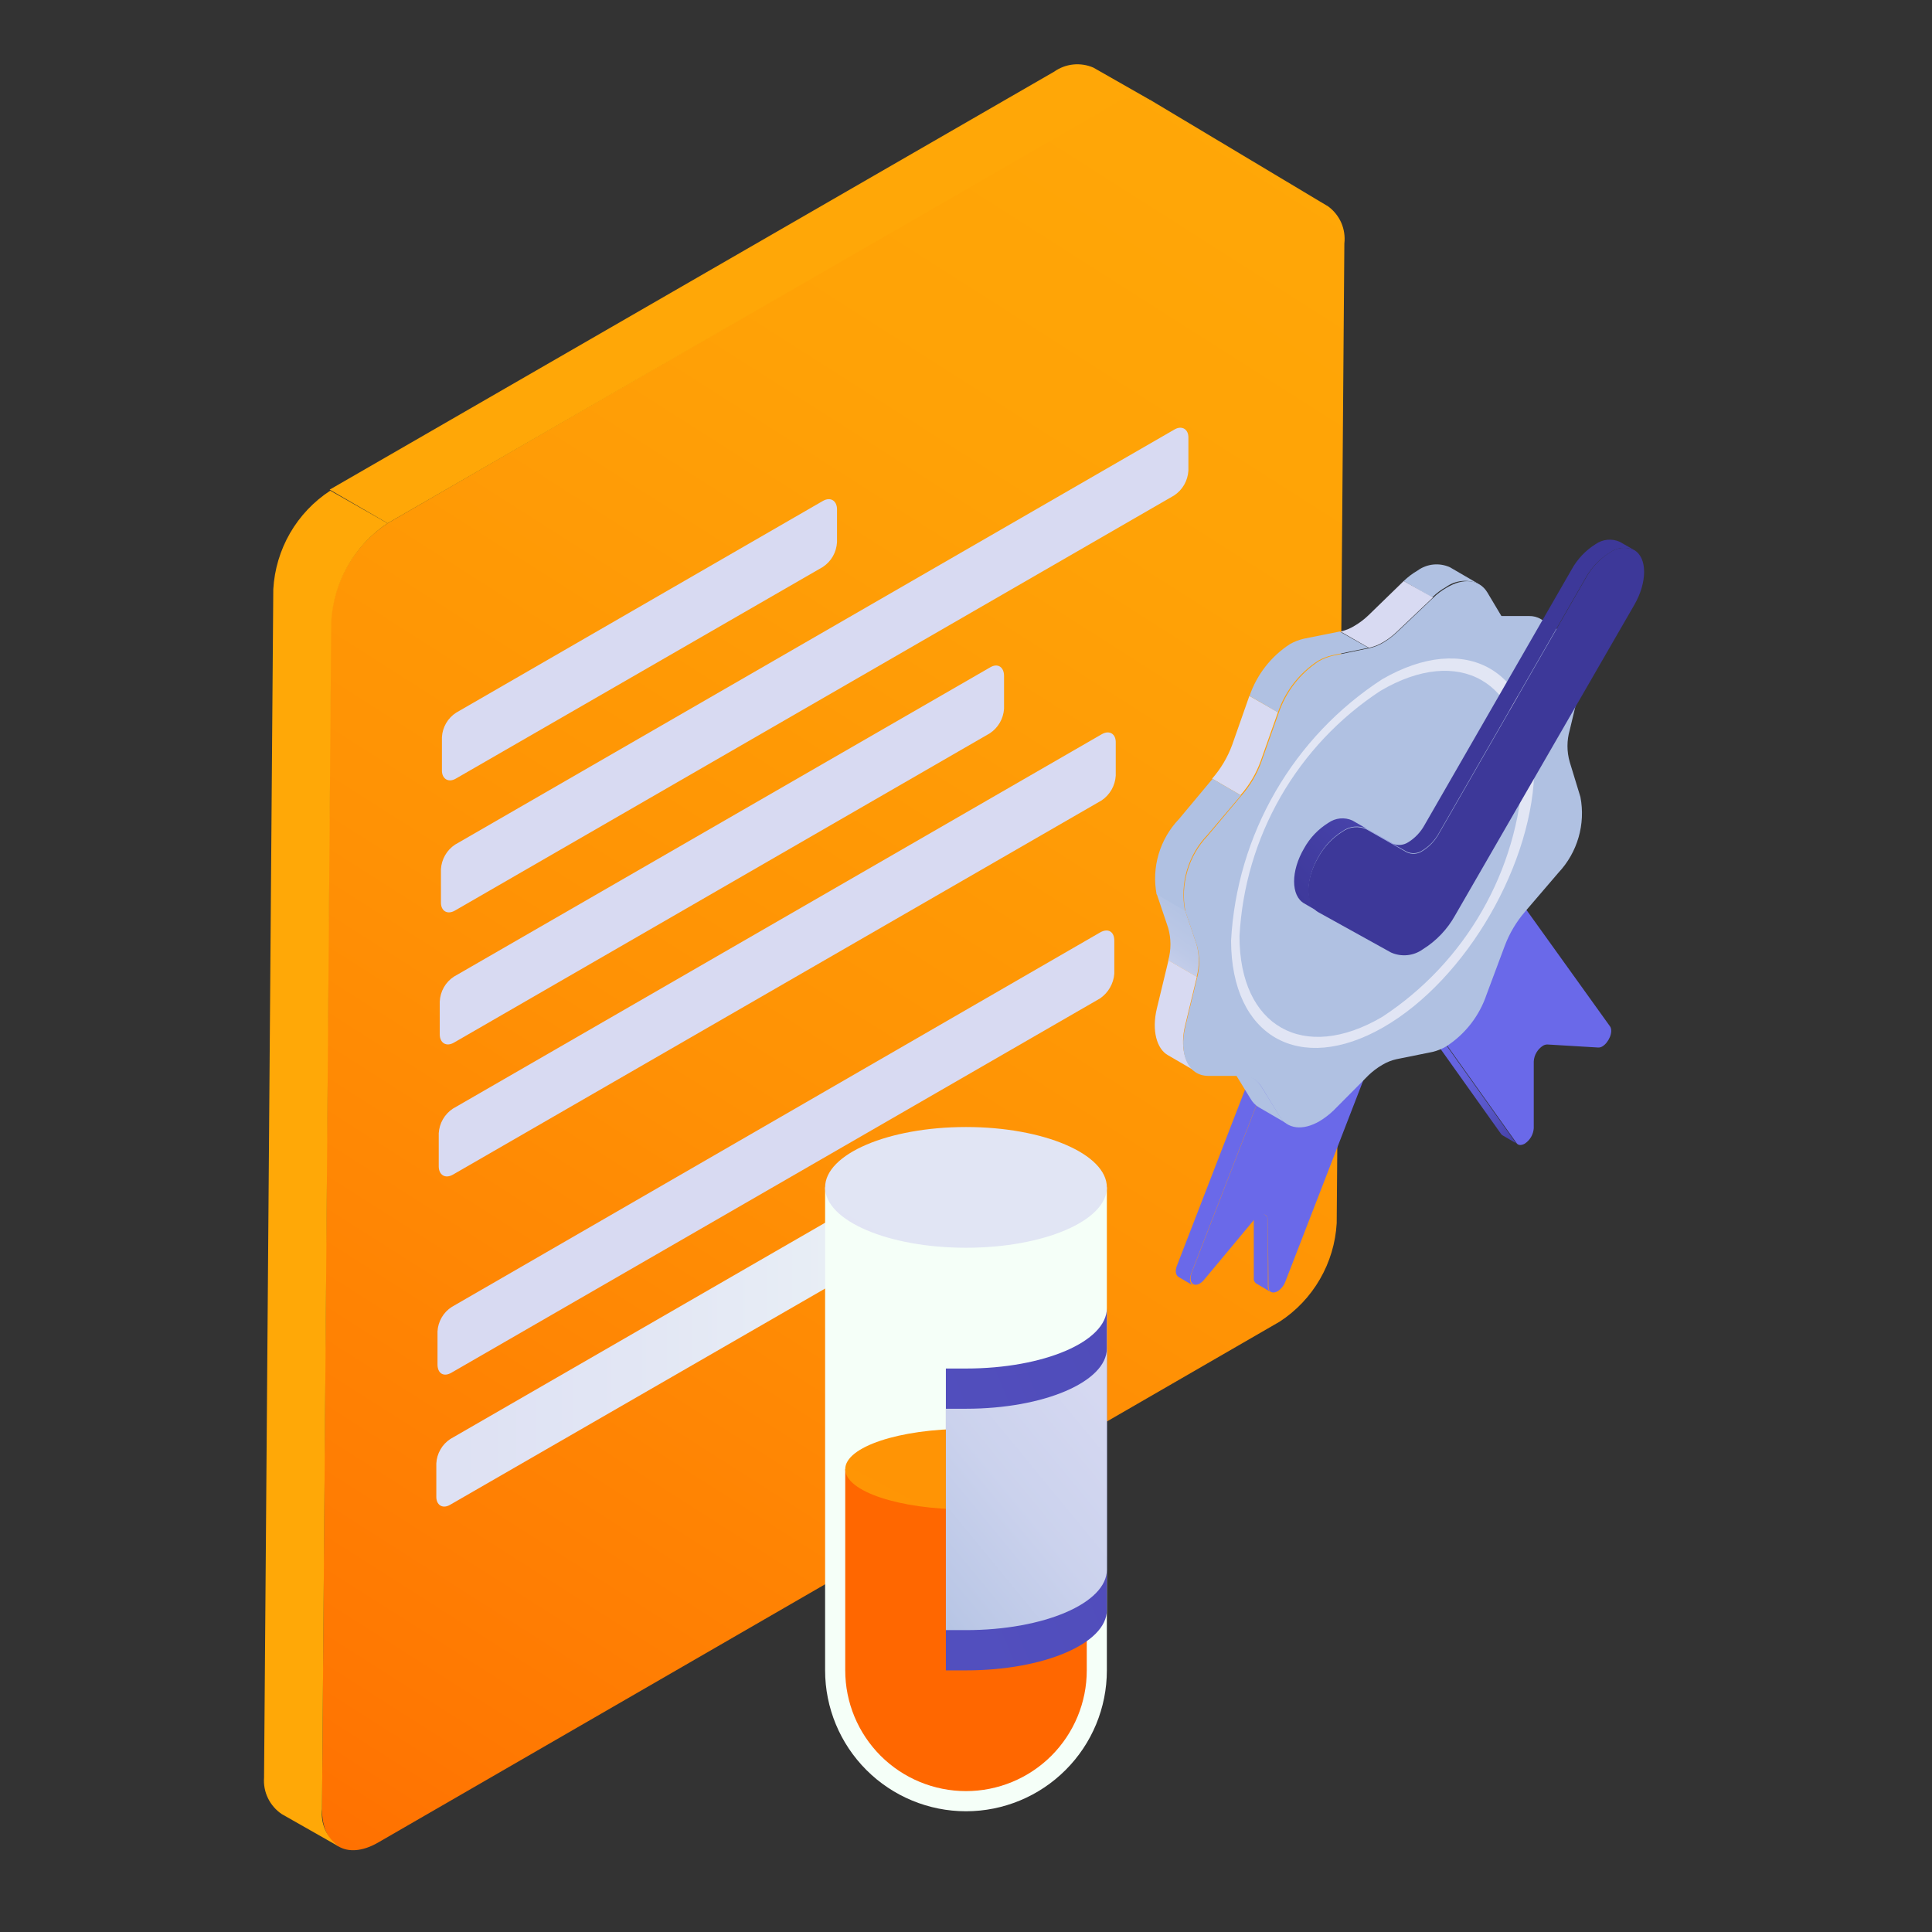
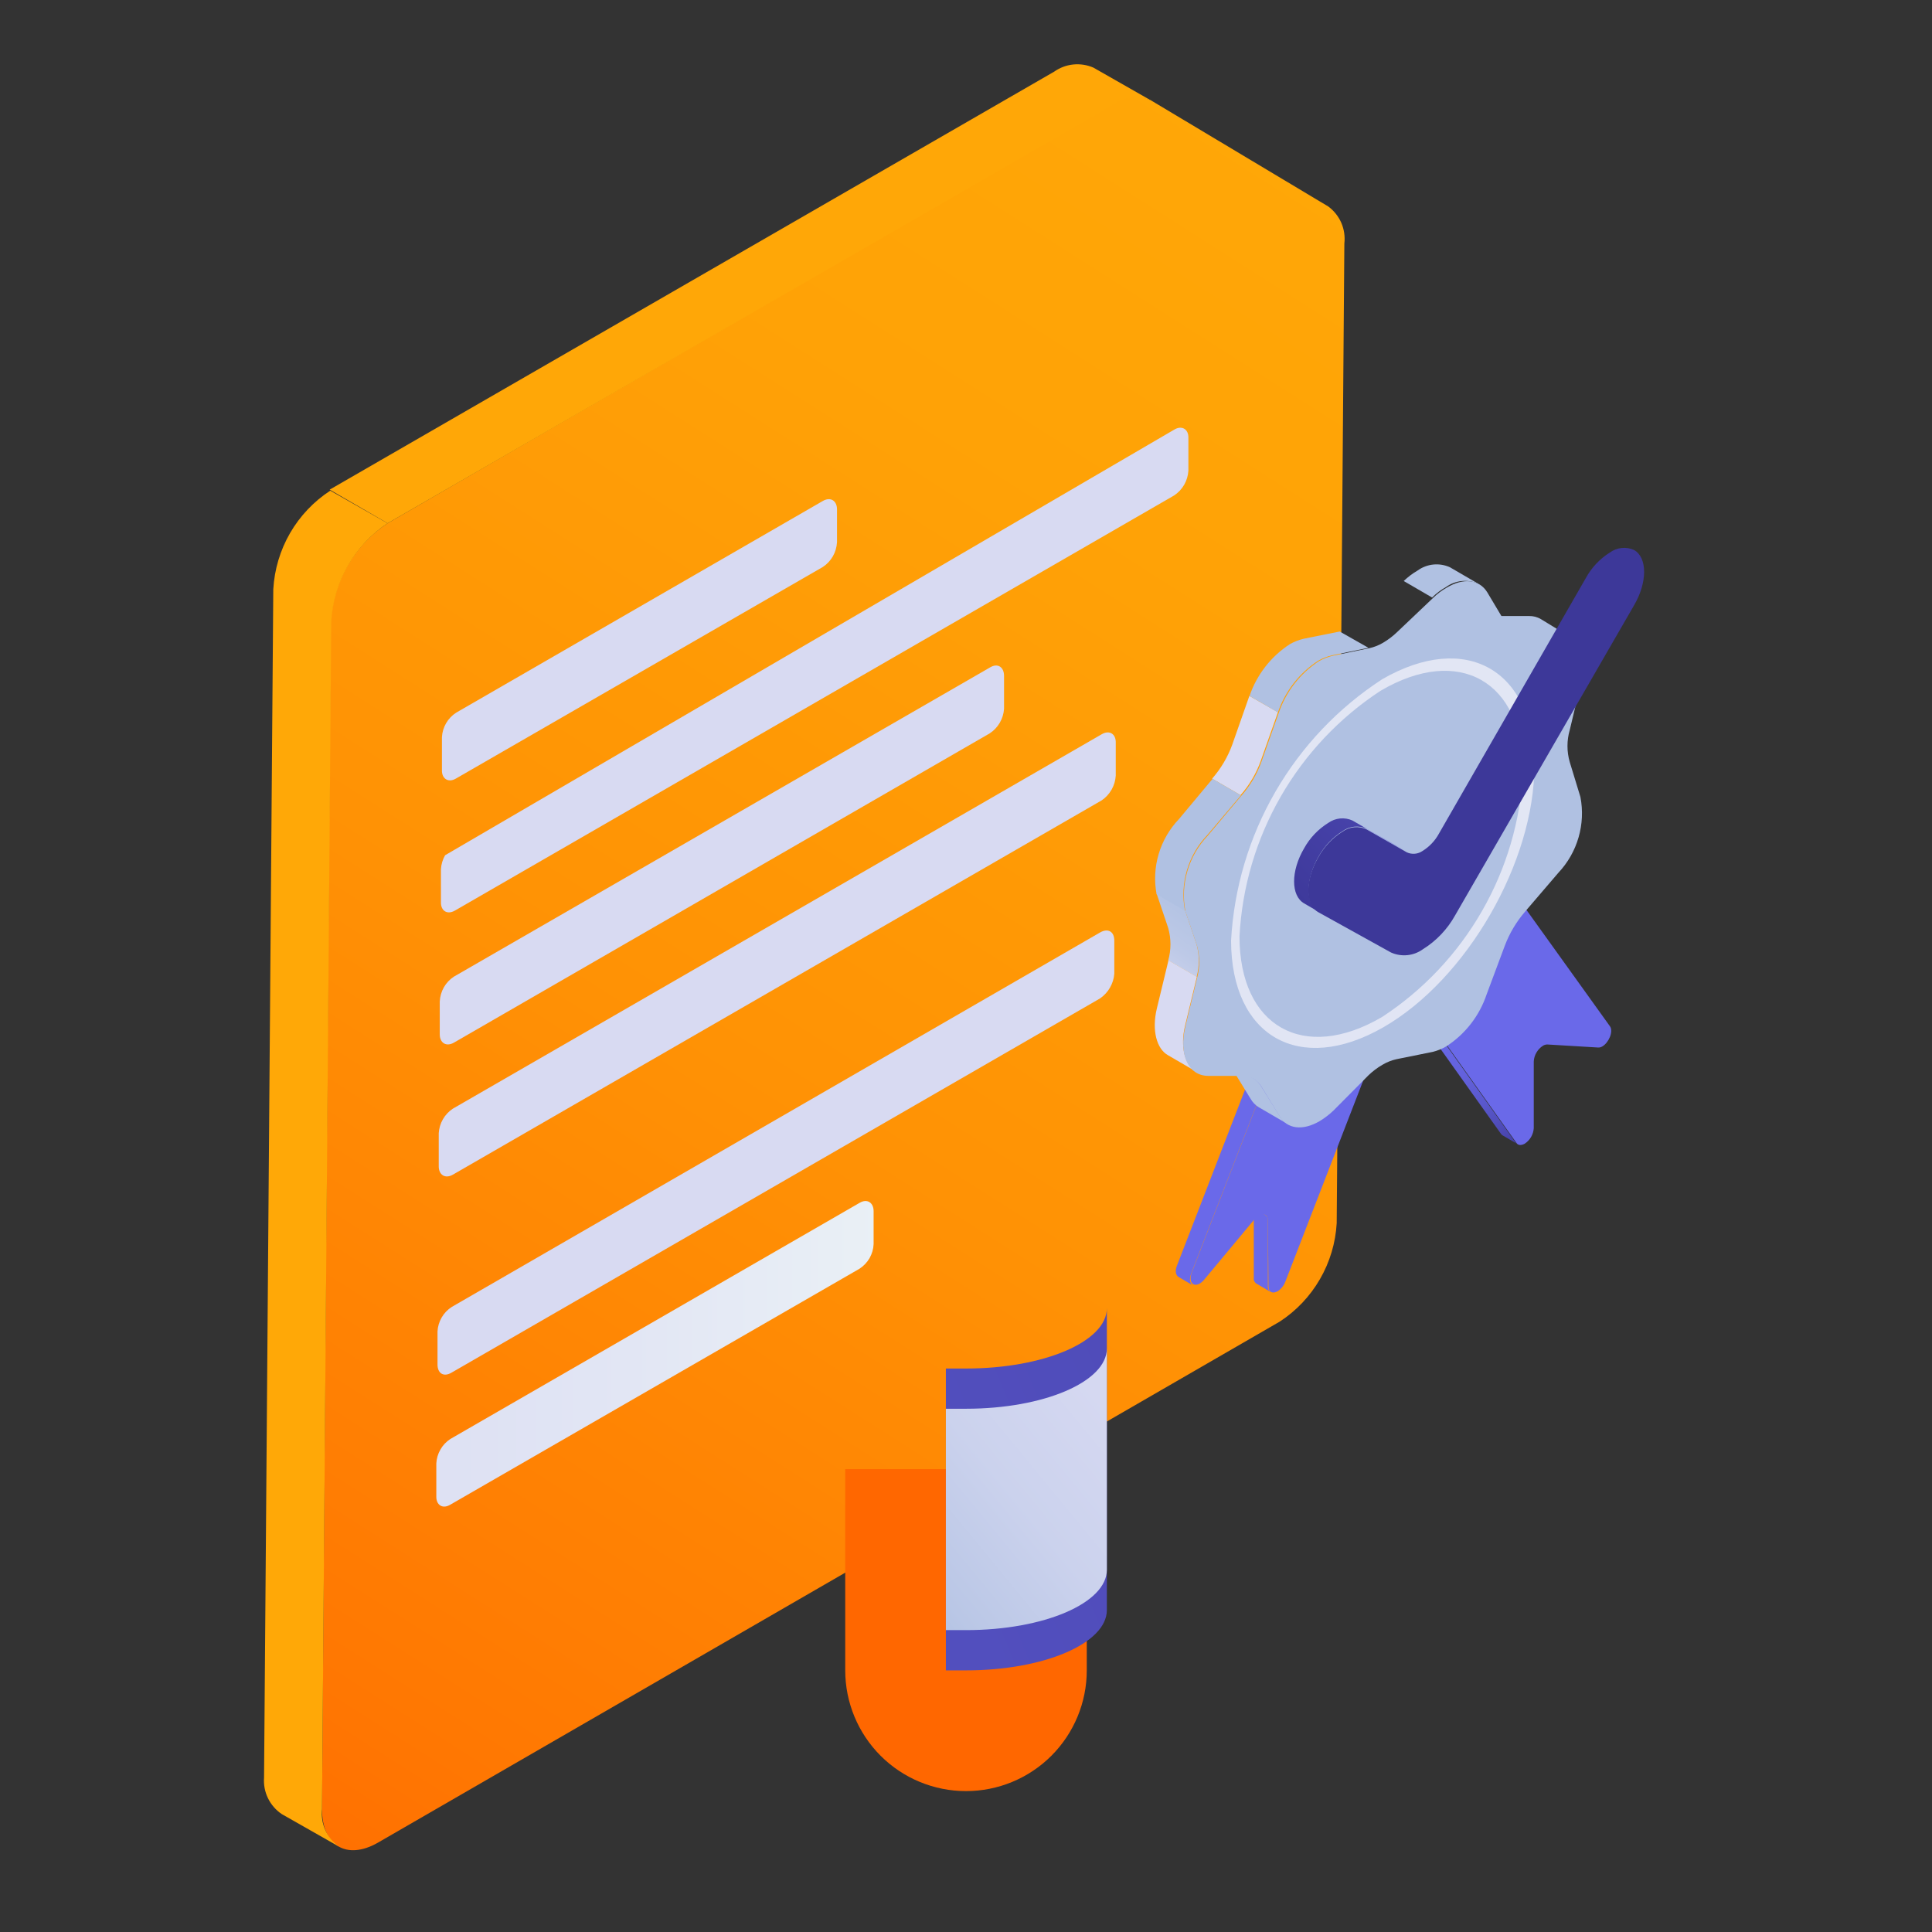
<svg xmlns="http://www.w3.org/2000/svg" width="55" height="55" viewBox="0 0 55 55" fill="none">
  <rect x="0" y="0" width="55" height="55" fill="#333333" stroke="none" />
  <path d="M37.813 5.878L32.777 2.864C32.593 2.78 32.391 2.745 32.189 2.764C31.988 2.784 31.796 2.856 31.631 2.973L11.035 14.896C10.564 15.205 10.173 15.62 9.891 16.107C9.61 16.594 9.446 17.141 9.413 17.703L9.167 51.505C9.167 52.542 9.872 52.966 10.76 52.456L36.432 37.623C36.903 37.316 37.295 36.902 37.576 36.415C37.858 35.929 38.021 35.383 38.053 34.822L38.271 6.932C38.294 6.731 38.264 6.528 38.184 6.343C38.103 6.158 37.975 5.998 37.813 5.878Z" fill="url(#paint0_linear)" />
  <path d="M24.47 34.243C24.693 34.111 24.87 34.243 24.87 34.478V35.418C24.864 35.558 24.824 35.694 24.755 35.816C24.685 35.937 24.587 36.04 24.47 36.117L12.816 42.837C12.593 42.969 12.415 42.837 12.421 42.602V41.662C12.428 41.523 12.468 41.386 12.538 41.265C12.607 41.143 12.705 41.04 12.822 40.964L24.47 34.243Z" fill="url(#paint1_linear)" />
  <path d="M31.368 20.9C31.591 20.774 31.769 20.9 31.763 21.14V22.08C31.755 22.22 31.714 22.357 31.645 22.479C31.575 22.601 31.479 22.706 31.362 22.785L12.891 33.441C12.668 33.567 12.49 33.441 12.49 33.206V32.261C12.498 32.121 12.539 31.985 12.608 31.864C12.678 31.742 12.775 31.639 12.891 31.562L31.368 20.9Z" fill="url(#paint2_linear)" />
  <path d="M28.188 18.998C28.411 18.866 28.583 18.998 28.583 19.239V20.178C28.574 20.318 28.532 20.454 28.462 20.575C28.391 20.697 28.293 20.8 28.176 20.877L12.92 29.683C12.696 29.809 12.519 29.683 12.519 29.448V28.508C12.526 28.368 12.566 28.231 12.635 28.108C12.705 27.986 12.802 27.881 12.92 27.804L28.188 18.998Z" fill="url(#paint3_linear)" />
-   <path d="M33.436 12.226C33.653 12.1 33.837 12.226 33.831 12.461V13.4C33.822 13.541 33.781 13.678 33.711 13.801C33.64 13.923 33.542 14.027 33.424 14.105L12.948 25.924C12.725 26.05 12.547 25.924 12.553 25.684V24.744C12.561 24.605 12.601 24.469 12.671 24.347C12.74 24.226 12.837 24.123 12.954 24.045L33.436 12.226Z" fill="url(#paint4_linear)" />
+   <path d="M33.436 12.226C33.653 12.1 33.837 12.226 33.831 12.461V13.4C33.822 13.541 33.781 13.678 33.711 13.801C33.64 13.923 33.542 14.027 33.424 14.105L12.948 25.924C12.725 26.05 12.547 25.924 12.553 25.684V24.744C12.561 24.605 12.601 24.469 12.671 24.347L33.436 12.226Z" fill="url(#paint4_linear)" />
  <path d="M31.321 26.543L12.862 37.205C12.743 37.281 12.644 37.384 12.574 37.505C12.503 37.627 12.462 37.764 12.455 37.904V38.844C12.455 39.102 12.633 39.205 12.85 39.079L31.316 28.423C31.432 28.343 31.529 28.238 31.599 28.116C31.669 27.995 31.712 27.858 31.722 27.718V26.778C31.722 26.52 31.545 26.417 31.321 26.543Z" fill="url(#paint5_linear)" />
  <path d="M23.427 14.26C23.65 14.134 23.828 14.26 23.828 14.501V15.435C23.82 15.575 23.781 15.712 23.711 15.835C23.641 15.957 23.544 16.061 23.427 16.139L12.976 22.166C12.759 22.292 12.575 22.166 12.581 21.926V20.986C12.588 20.846 12.629 20.709 12.7 20.587C12.771 20.466 12.869 20.363 12.988 20.287L23.427 14.26Z" fill="url(#paint6_linear)" />
  <path d="M31.127 1.925C30.947 1.847 30.749 1.816 30.553 1.836C30.358 1.856 30.171 1.926 30.01 2.04L9.385 13.939L11.035 14.896L31.66 2.996C31.824 2.878 32.016 2.805 32.217 2.785C32.419 2.765 32.621 2.798 32.806 2.882L31.127 1.925Z" fill="url(#paint7_linear)" />
  <path d="M11.035 14.896L9.402 13.968C8.93 14.276 8.538 14.691 8.256 15.178C7.975 15.666 7.812 16.213 7.78 16.775L7.517 50.606C7.502 50.808 7.54 51.01 7.629 51.192C7.718 51.374 7.853 51.53 8.021 51.643L9.654 52.571C9.484 52.453 9.35 52.293 9.264 52.105C9.178 51.917 9.145 51.71 9.167 51.505L9.43 17.703C9.461 17.143 9.622 16.597 9.901 16.11C10.179 15.623 10.567 15.207 11.035 14.896Z" fill="url(#paint8_linear)" />
  <path d="M43.141 32.519L39.468 27.362L39.062 27.127L42.734 32.284C42.746 32.3 42.762 32.314 42.78 32.324L43.181 32.559C43.165 32.548 43.151 32.535 43.141 32.519Z" fill="url(#paint9_linear)" />
  <path d="M39.468 27.363L39.067 27.128L41.731 23.811L42.133 24.045L39.468 27.363Z" fill="url(#paint10_linear)" />
  <path d="M42.133 24.062L45.834 29.219C45.937 29.368 45.794 29.689 45.611 29.792C45.573 29.814 45.528 29.825 45.484 29.82L44.046 29.734C44.004 29.735 43.962 29.747 43.926 29.769C43.85 29.817 43.787 29.883 43.741 29.961C43.695 30.038 43.668 30.126 43.663 30.216V32.118C43.657 32.206 43.63 32.292 43.586 32.369C43.541 32.445 43.479 32.51 43.405 32.559C43.319 32.605 43.239 32.61 43.187 32.559L39.515 27.403L42.133 24.062Z" fill="url(#paint11_linear)" />
  <path d="M36.094 36.615V34.747C36.098 34.716 36.093 34.685 36.08 34.656C36.066 34.628 36.045 34.604 36.019 34.587L35.618 34.352C35.642 34.371 35.662 34.395 35.675 34.423C35.688 34.451 35.694 34.482 35.693 34.513V36.386C35.689 36.416 35.694 36.447 35.707 36.474C35.721 36.501 35.741 36.525 35.767 36.541L36.168 36.776C36.142 36.758 36.122 36.734 36.109 36.706C36.096 36.677 36.09 36.646 36.094 36.615Z" fill="url(#paint12_linear)" />
  <path d="M37.544 26.875L37.137 26.641L39.818 26.875L40.219 27.105L37.544 26.875Z" fill="url(#paint13_linear)" />
  <path d="M33.911 36.254L37.543 26.875L37.136 26.641L33.51 36.019C33.441 36.185 33.475 36.306 33.55 36.352L33.951 36.587C33.877 36.541 33.848 36.42 33.911 36.254Z" fill="url(#paint14_linear)" />
  <path d="M37.543 26.875L40.224 27.105L36.592 36.483C36.55 36.596 36.474 36.692 36.374 36.758C36.243 36.833 36.111 36.798 36.111 36.621L36.094 34.747C36.094 34.575 35.968 34.53 35.836 34.604C35.788 34.634 35.746 34.67 35.71 34.713L34.278 36.432C34.243 36.476 34.2 36.513 34.152 36.541C33.968 36.644 33.825 36.501 33.928 36.225L37.543 26.875Z" fill="url(#paint15_linear)" />
  <path d="M34.066 26.893L33.734 25.907L32.926 25.438L33.258 26.423C33.341 26.723 33.341 27.04 33.258 27.34L34.066 27.809C34.147 27.509 34.147 27.193 34.066 26.893Z" fill="url(#paint16_linear)" />
  <path d="M36.409 31.74L35.911 30.938C35.883 30.887 35.848 30.841 35.808 30.8C35.769 30.759 35.725 30.725 35.676 30.697L34.868 30.227C34.967 30.285 35.048 30.368 35.103 30.468L35.602 31.281C35.658 31.38 35.739 31.463 35.836 31.522L36.644 31.992C36.547 31.928 36.466 31.841 36.409 31.74Z" fill="url(#paint17_linear)" />
  <path d="M43.863 17.623C43.762 17.564 43.647 17.535 43.53 17.537H42.568C42.511 17.546 42.453 17.546 42.396 17.537C42.341 17.526 42.288 17.504 42.241 17.474L43.049 17.944C43.148 18.002 43.261 18.032 43.376 18.03H44.338C44.455 18.027 44.57 18.057 44.67 18.116L43.863 17.623Z" fill="url(#paint18_linear)" />
  <path d="M40.769 17.01L39.961 16.54C40.08 16.425 40.213 16.325 40.356 16.242C40.488 16.146 40.643 16.087 40.805 16.071C40.967 16.055 41.131 16.082 41.279 16.15L42.087 16.62C41.938 16.552 41.775 16.525 41.613 16.541C41.451 16.557 41.296 16.616 41.164 16.712C41.019 16.793 40.886 16.893 40.769 17.01Z" fill="url(#paint19_linear)" />
  <path d="M33.74 29.184L34.072 27.809L33.264 27.339L32.932 28.714C32.783 29.339 32.932 29.86 33.247 30.038L34.055 30.508C33.723 30.313 33.591 29.791 33.74 29.184Z" fill="url(#paint20_linear)" />
-   <path d="M39.961 16.54L38.959 17.514C38.837 17.631 38.703 17.733 38.557 17.818C38.436 17.893 38.302 17.947 38.162 17.978L38.97 18.442C39.109 18.412 39.243 18.36 39.365 18.287C39.511 18.203 39.645 18.101 39.766 17.984L40.792 17.01L39.961 16.54Z" fill="url(#paint21_linear)" />
  <path d="M44.991 22.688L44.688 21.696C44.601 21.397 44.601 21.079 44.688 20.78L45.014 19.416C45.209 18.608 44.934 18.013 44.367 18.007H43.404C43.289 18.011 43.174 17.983 43.073 17.926C42.972 17.87 42.889 17.787 42.831 17.686L42.339 16.861C42.109 16.489 41.657 16.448 41.193 16.724C41.048 16.805 40.915 16.905 40.797 17.021L39.772 17.995C39.651 18.112 39.516 18.214 39.371 18.299C39.248 18.372 39.115 18.424 38.976 18.454L37.95 18.666C37.81 18.698 37.675 18.75 37.549 18.82C37.014 19.17 36.61 19.688 36.403 20.293L35.91 21.685C35.783 22.041 35.588 22.37 35.338 22.653L34.375 23.799C34.108 24.081 33.912 24.422 33.803 24.795C33.693 25.167 33.673 25.56 33.745 25.942L34.077 26.927C34.158 27.227 34.158 27.544 34.077 27.844L33.745 29.219C33.55 30.021 33.825 30.622 34.392 30.628H35.349C35.465 30.625 35.58 30.654 35.681 30.711C35.782 30.769 35.865 30.853 35.922 30.955L36.42 31.768C36.644 32.152 37.096 32.192 37.566 31.917C37.709 31.831 37.841 31.729 37.962 31.614L38.958 30.611C39.078 30.496 39.21 30.396 39.354 30.313C39.478 30.239 39.613 30.184 39.755 30.153L40.78 29.946C40.919 29.913 41.053 29.859 41.176 29.786C41.714 29.437 42.118 28.916 42.321 28.308L42.837 26.927C42.97 26.573 43.164 26.246 43.41 25.959L44.367 24.842C44.634 24.558 44.83 24.214 44.938 23.84C45.047 23.465 45.065 23.07 44.991 22.688Z" fill="url(#paint22_linear)" />
  <path d="M35.567 19.811L35.08 21.198C34.951 21.553 34.756 21.882 34.507 22.166L35.315 22.636C35.565 22.353 35.76 22.024 35.888 21.668L36.38 20.276L35.567 19.811Z" fill="url(#paint23_linear)" />
  <path d="M38.139 17.978L37.113 18.184C36.975 18.216 36.841 18.268 36.718 18.339C36.182 18.688 35.779 19.206 35.572 19.811L36.38 20.281C36.587 19.676 36.99 19.158 37.526 18.809C37.652 18.738 37.787 18.686 37.927 18.654L38.958 18.442L38.139 17.978Z" fill="url(#paint24_linear)" />
  <path d="M35.327 22.642L34.519 22.172L33.562 23.318C33.293 23.599 33.096 23.94 32.985 24.312C32.874 24.685 32.854 25.078 32.926 25.46L33.734 25.93C33.66 25.544 33.679 25.146 33.791 24.769C33.903 24.392 34.103 24.048 34.375 23.765L35.327 22.642Z" fill="url(#paint25_linear)" />
-   <path d="M23.489 33.802V47.552C23.489 48.616 23.912 49.636 24.664 50.388C25.416 51.14 26.436 51.563 27.5 51.563C28.563 51.563 29.583 51.14 30.335 50.388C31.088 49.636 31.51 48.616 31.51 47.552V33.802H23.489Z" fill="url(#paint26_linear)" />
-   <path d="M27.5 35.521C29.715 35.521 31.51 34.752 31.51 33.802C31.51 32.853 29.715 32.084 27.5 32.084C25.285 32.084 23.489 32.853 23.489 33.802C23.489 34.752 25.285 35.521 27.5 35.521Z" fill="url(#paint27_linear)" />
  <path d="M27.5 50.989C26.588 50.989 25.714 50.627 25.069 49.983C24.425 49.338 24.062 48.464 24.062 47.552V41.823H30.938V47.552C30.938 48.464 30.575 49.338 29.931 49.983C29.286 50.627 28.412 50.989 27.5 50.989Z" fill="url(#paint28_linear)" />
-   <path d="M27.5 42.969C29.398 42.969 30.938 42.456 30.938 41.823C30.938 41.19 29.398 40.677 27.5 40.677C25.602 40.677 24.062 41.19 24.062 41.823C24.062 42.456 25.602 42.969 27.5 42.969Z" fill="url(#paint29_linear)" />
  <path d="M27.5 38.959C27.305 38.959 27.116 38.959 26.927 38.959V47.552C27.116 47.552 27.305 47.552 27.5 47.552C29.717 47.552 31.51 46.785 31.51 45.834V37.24C31.51 38.191 29.717 38.959 27.5 38.959Z" fill="url(#paint30_linear)" />
  <path d="M27.5 40.104C27.305 40.104 27.116 40.104 26.927 40.104V46.406C27.116 46.406 27.305 46.406 27.5 46.406C29.717 46.406 31.51 45.638 31.51 44.687V38.385C31.51 39.336 29.717 40.104 27.5 40.104Z" fill="url(#paint31_linear)" />
  <path d="M39.349 19.336C41.732 17.961 43.674 19.067 43.68 21.799C43.685 24.532 41.755 27.884 39.377 29.247C36.999 30.611 35.052 29.511 35.046 26.778C35.127 25.287 35.559 23.835 36.306 22.542C37.054 21.249 38.096 20.15 39.349 19.336ZM39.349 28.949C40.52 28.182 41.493 27.149 42.19 25.934C42.887 24.72 43.287 23.358 43.359 21.96C43.359 19.393 41.531 18.35 39.297 19.668C38.126 20.436 37.153 21.469 36.456 22.683C35.759 23.898 35.358 25.259 35.286 26.658C35.286 29.224 37.114 30.261 39.349 28.949Z" fill="url(#paint32_linear)" />
-   <path d="M46.109 15.423C45.998 15.374 45.877 15.355 45.756 15.367C45.636 15.379 45.52 15.422 45.421 15.492C45.136 15.671 44.902 15.919 44.74 16.214L40.552 23.49C40.444 23.686 40.288 23.852 40.099 23.971C40.032 24.016 39.956 24.044 39.876 24.052C39.796 24.06 39.715 24.048 39.641 24.017L40.047 24.246C40.12 24.28 40.2 24.294 40.279 24.287C40.359 24.28 40.435 24.252 40.5 24.206C40.691 24.087 40.849 23.921 40.958 23.724L45.141 16.448C45.306 16.152 45.545 15.904 45.834 15.727C45.932 15.656 46.048 15.613 46.168 15.6C46.289 15.588 46.411 15.608 46.521 15.658L46.109 15.423Z" fill="url(#paint33_linear)" />
  <path d="M38.896 23.593L38.489 23.358L39.641 24.011L40.048 24.252L38.896 23.593Z" fill="url(#paint34_linear)" />
  <path d="M37.532 25.953L37.126 25.718C36.748 25.5 36.742 24.801 37.126 24.148C37.289 23.853 37.526 23.605 37.813 23.426C37.912 23.356 38.027 23.312 38.148 23.3C38.268 23.288 38.39 23.308 38.501 23.358L38.907 23.593C38.797 23.542 38.675 23.522 38.554 23.534C38.434 23.546 38.318 23.59 38.22 23.661C37.935 23.84 37.7 24.089 37.538 24.383C37.16 25.036 37.16 25.735 37.538 25.953" fill="url(#paint35_linear)" />
  <path d="M45.834 15.726C45.932 15.656 46.047 15.612 46.168 15.6C46.289 15.588 46.41 15.608 46.521 15.658C46.899 15.875 46.899 16.58 46.521 17.227L41.422 26.062C41.203 26.455 40.888 26.786 40.505 27.024C40.376 27.117 40.224 27.175 40.065 27.191C39.906 27.207 39.746 27.181 39.6 27.116L37.532 25.97C37.148 25.752 37.148 25.053 37.532 24.4C37.694 24.106 37.929 23.857 38.214 23.678C38.312 23.607 38.428 23.563 38.548 23.551C38.669 23.539 38.791 23.559 38.901 23.61L40.047 24.263C40.119 24.297 40.199 24.311 40.279 24.304C40.358 24.297 40.434 24.269 40.5 24.223C40.691 24.104 40.849 23.938 40.958 23.741L45.14 16.465C45.303 16.163 45.542 15.908 45.834 15.726Z" fill="url(#paint36_linear)" />
  <defs>
    <linearGradient id="paint0_linear" x1="4.303" y1="56.753" x2="38.724" y2="2.715" gradientUnits="userSpaceOnUse">
      <stop stop-color="#FF6700" />
      <stop offset="0.17" stop-color="#FF7802" />
      <stop offset="0.49" stop-color="#FF9205" />
      <stop offset="0.78" stop-color="#FFA206" />
      <stop offset="1" stop-color="#FFA807" />
    </linearGradient>
    <linearGradient id="paint1_linear" x1="5.013" y1="38.54" x2="35.756" y2="38.54" gradientUnits="userSpaceOnUse">
      <stop stop-color="#D8DAF2" />
      <stop offset="0.42" stop-color="#E2E6F4" />
      <stop offset="1" stop-color="#F5FFF8" />
    </linearGradient>
    <linearGradient id="paint2_linear" x1="203.101" y1="620.394" x2="1376.44" y2="620.394" gradientUnits="userSpaceOnUse">
      <stop stop-color="#D8DAF2" />
      <stop offset="0.42" stop-color="#E2E6F4" />
      <stop offset="1" stop-color="#F5FFF8" />
    </linearGradient>
    <linearGradient id="paint3_linear" x1="101.516" y1="477.17" x2="1137.84" y2="477.17" gradientUnits="userSpaceOnUse">
      <stop stop-color="#D8DAF2" />
      <stop offset="0.42" stop-color="#E2E6F4" />
      <stop offset="1" stop-color="#F5FFF8" />
    </linearGradient>
    <linearGradient id="paint4_linear" x1="142.564" y1="471.508" x2="1635.46" y2="471.508" gradientUnits="userSpaceOnUse">
      <stop stop-color="#D8DAF2" />
      <stop offset="0.42" stop-color="#E2E6F4" />
      <stop offset="1" stop-color="#F5FFF8" />
    </linearGradient>
    <linearGradient id="paint5_linear" x1="213.99" y1="750.539" x2="1321.85" y2="750.539" gradientUnits="userSpaceOnUse">
      <stop stop-color="#D8DAF2" />
      <stop offset="0.42" stop-color="#E2E6F4" />
      <stop offset="1" stop-color="#F5FFF8" />
    </linearGradient>
    <linearGradient id="paint6_linear" x1="95.468" y1="268.708" x2="872.937" y2="268.708" gradientUnits="userSpaceOnUse">
      <stop stop-color="#D8DAF2" />
      <stop offset="0.42" stop-color="#E2E6F4" />
      <stop offset="1" stop-color="#F5FFF8" />
    </linearGradient>
    <linearGradient id="paint7_linear" x1="1485.37" y1="15.288" x2="647.733" y2="772.693" gradientUnits="userSpaceOnUse">
      <stop stop-color="#FF6700" />
      <stop offset="0.17" stop-color="#FF7802" />
      <stop offset="0.49" stop-color="#FF9205" />
      <stop offset="0.78" stop-color="#FFA206" />
      <stop offset="1" stop-color="#FFA807" />
    </linearGradient>
    <linearGradient id="paint8_linear" x1="64.517" y1="3613.71" x2="64.517" y2="1010.7" gradientUnits="userSpaceOnUse">
      <stop stop-color="#FF6700" />
      <stop offset="0.17" stop-color="#FF7802" />
      <stop offset="0.49" stop-color="#FF9205" />
      <stop offset="0.78" stop-color="#FFA206" />
      <stop offset="1" stop-color="#FFA807" />
    </linearGradient>
    <linearGradient id="paint9_linear" x1="40.236" y1="28.571" x2="43.249" y2="32.891" gradientUnits="userSpaceOnUse">
      <stop stop-color="#6A69E9" />
      <stop offset="0.26" stop-color="#6867E6" />
      <stop offset="0.47" stop-color="#6361DC" />
      <stop offset="0.67" stop-color="#5957CB" />
      <stop offset="0.85" stop-color="#4C48B3" />
      <stop offset="1" stop-color="#3D3899" />
    </linearGradient>
    <linearGradient id="paint10_linear" x1="39.062" y1="25.587" x2="42.133" y2="25.587" gradientUnits="userSpaceOnUse">
      <stop stop-color="#D33F33" />
      <stop offset="0.29" stop-color="#DA4B44" />
      <stop offset="0.71" stop-color="#E25957" />
      <stop offset="1" stop-color="#E55E5E" />
    </linearGradient>
    <linearGradient id="paint11_linear" x1="477.231" y1="445.674" x2="547.95" y2="445.674" gradientUnits="userSpaceOnUse">
      <stop stop-color="#6A69E9" />
      <stop offset="0.26" stop-color="#6867E6" />
      <stop offset="0.47" stop-color="#6361DC" />
      <stop offset="0.67" stop-color="#5957CB" />
      <stop offset="0.85" stop-color="#4C48B3" />
      <stop offset="1" stop-color="#3D3899" />
    </linearGradient>
    <linearGradient id="paint12_linear" x1="70.065" y1="173.797" x2="70.492" y2="196.351" gradientUnits="userSpaceOnUse">
      <stop stop-color="#6A69E9" />
      <stop offset="0.26" stop-color="#6867E6" />
      <stop offset="0.47" stop-color="#6361DC" />
      <stop offset="0.67" stop-color="#5957CB" />
      <stop offset="0.85" stop-color="#4C48B3" />
      <stop offset="1" stop-color="#3D3899" />
    </linearGradient>
    <linearGradient id="paint13_linear" x1="236.931" y1="48.41" x2="253.544" y2="48.41" gradientUnits="userSpaceOnUse">
      <stop stop-color="#D33F33" />
      <stop offset="0.29" stop-color="#DA4B44" />
      <stop offset="0.71" stop-color="#E25957" />
      <stop offset="1" stop-color="#E55E5E" />
    </linearGradient>
    <linearGradient id="paint14_linear" x1="271.312" y1="575.452" x2="300.212" y2="575.452" gradientUnits="userSpaceOnUse">
      <stop stop-color="#6A69E9" />
      <stop offset="0.26" stop-color="#6867E6" />
      <stop offset="0.47" stop-color="#6361DC" />
      <stop offset="0.67" stop-color="#5957CB" />
      <stop offset="0.85" stop-color="#4C48B3" />
      <stop offset="1" stop-color="#3D3899" />
    </linearGradient>
    <linearGradient id="paint15_linear" x1="408.241" y1="578.117" x2="478.388" y2="578.117" gradientUnits="userSpaceOnUse">
      <stop stop-color="#6A69E9" />
      <stop offset="0.26" stop-color="#6867E6" />
      <stop offset="0.47" stop-color="#6361DC" />
      <stop offset="0.67" stop-color="#5957CB" />
      <stop offset="0.85" stop-color="#4C48B3" />
      <stop offset="1" stop-color="#3D3899" />
    </linearGradient>
    <linearGradient id="paint16_linear" x1="34.776" y1="24.756" x2="32.467" y2="28.136" gradientUnits="userSpaceOnUse">
      <stop stop-color="#B0C1E2" />
      <stop offset="0.35" stop-color="#B3C3E3" />
      <stop offset="0.63" stop-color="#BDC9E7" />
      <stop offset="0.89" stop-color="#CED4EE" />
      <stop offset="1" stop-color="#D8DAF2" />
    </linearGradient>
    <linearGradient id="paint17_linear" x1="142.958" y1="126.009" x2="148.464" y2="126.009" gradientUnits="userSpaceOnUse">
      <stop stop-color="#B0C1E2" />
      <stop offset="0.35" stop-color="#B3C3E3" />
      <stop offset="0.63" stop-color="#BDC9E7" />
      <stop offset="0.89" stop-color="#CED4EE" />
      <stop offset="1" stop-color="#D8DAF2" />
    </linearGradient>
    <linearGradient id="paint18_linear" x1="221.344" y1="37.372" x2="231.643" y2="37.372" gradientUnits="userSpaceOnUse">
      <stop stop-color="#B0C1E2" />
      <stop offset="0.35" stop-color="#B3C3E3" />
      <stop offset="0.63" stop-color="#BDC9E7" />
      <stop offset="0.89" stop-color="#CED4EE" />
      <stop offset="1" stop-color="#D8DAF2" />
    </linearGradient>
    <linearGradient id="paint19_linear" x1="180.862" y1="46.928" x2="189.534" y2="32.935" gradientUnits="userSpaceOnUse">
      <stop stop-color="#B0C1E2" />
      <stop offset="0.35" stop-color="#B3C3E3" />
      <stop offset="0.63" stop-color="#BDC9E7" />
      <stop offset="0.89" stop-color="#CED4EE" />
      <stop offset="1" stop-color="#D8DAF2" />
    </linearGradient>
    <linearGradient id="paint20_linear" x1="99.016" y1="204.57" x2="119.195" y2="192.837" gradientUnits="userSpaceOnUse">
      <stop stop-color="#B0C1E2" />
      <stop offset="0.35" stop-color="#B3C3E3" />
      <stop offset="0.63" stop-color="#BDC9E7" />
      <stop offset="0.89" stop-color="#CED4EE" />
      <stop offset="1" stop-color="#D8DAF2" />
    </linearGradient>
    <linearGradient id="paint21_linear" x1="237.098" y1="65.747" x2="215.546" y2="86.719" gradientUnits="userSpaceOnUse">
      <stop stop-color="#B0C1E2" />
      <stop offset="0.35" stop-color="#B3C3E3" />
      <stop offset="0.63" stop-color="#BDC9E7" />
      <stop offset="0.89" stop-color="#CED4EE" />
      <stop offset="1" stop-color="#D8DAF2" />
    </linearGradient>
    <linearGradient id="paint22_linear" x1="672.533" y1="872.574" x2="1057.6" y2="590.432" gradientUnits="userSpaceOnUse">
      <stop stop-color="#B0C1E2" />
      <stop offset="0.35" stop-color="#B3C3E3" />
      <stop offset="0.63" stop-color="#BDC9E7" />
      <stop offset="0.89" stop-color="#CED4EE" />
      <stop offset="1" stop-color="#D8DAF2" />
    </linearGradient>
    <linearGradient id="paint23_linear" x1="159.334" y1="115.844" x2="141.355" y2="123.492" gradientUnits="userSpaceOnUse">
      <stop stop-color="#B0C1E2" />
      <stop offset="0.35" stop-color="#B3C3E3" />
      <stop offset="0.63" stop-color="#BDC9E7" />
      <stop offset="0.89" stop-color="#CED4EE" />
      <stop offset="1" stop-color="#D8DAF2" />
    </linearGradient>
    <linearGradient id="paint24_linear" x1="234.36" y1="102.042" x2="263.859" y2="78.202" gradientUnits="userSpaceOnUse">
      <stop stop-color="#B0C1E2" />
      <stop offset="0.35" stop-color="#B3C3E3" />
      <stop offset="0.63" stop-color="#BDC9E7" />
      <stop offset="0.89" stop-color="#CED4EE" />
      <stop offset="1" stop-color="#D8DAF2" />
    </linearGradient>
    <linearGradient id="paint25_linear" x1="164.104" y1="197.987" x2="196.448" y2="180.672" gradientUnits="userSpaceOnUse">
      <stop stop-color="#B0C1E2" />
      <stop offset="0.35" stop-color="#B3C3E3" />
      <stop offset="0.63" stop-color="#BDC9E7" />
      <stop offset="0.89" stop-color="#CED4EE" />
      <stop offset="1" stop-color="#D8DAF2" />
    </linearGradient>
    <linearGradient id="paint26_linear" x1="326.597" y1="1560.13" x2="664.262" y2="1354.27" gradientUnits="userSpaceOnUse">
      <stop stop-color="#D8DAF2" />
      <stop offset="0.42" stop-color="#E2E6F4" />
      <stop offset="1" stop-color="#F5FFF8" />
    </linearGradient>
    <linearGradient id="paint27_linear" x1="323.629" y1="263.152" x2="396.545" y2="130.962" gradientUnits="userSpaceOnUse">
      <stop stop-color="#D8DAF2" />
      <stop offset="0.42" stop-color="#E2E6F4" />
      <stop offset="1" stop-color="#F5FFF8" />
    </linearGradient>
    <linearGradient id="paint28_linear" x1="423.844" y1="673.314" x2="222.877" y2="826.826" gradientUnits="userSpaceOnUse">
      <stop stop-color="#FF6700" />
      <stop offset="0.17" stop-color="#FF7802" />
      <stop offset="0.49" stop-color="#FF9205" />
      <stop offset="0.78" stop-color="#FFA206" />
      <stop offset="1" stop-color="#FFA807" />
    </linearGradient>
    <linearGradient id="paint29_linear" x1="434.294" y1="191.011" x2="383.245" y2="288.119" gradientUnits="userSpaceOnUse">
      <stop stop-color="#FF6700" />
      <stop offset="0.17" stop-color="#FF7802" />
      <stop offset="0.49" stop-color="#FF9205" />
      <stop offset="0.78" stop-color="#FFA206" />
      <stop offset="1" stop-color="#FFA807" />
    </linearGradient>
    <linearGradient id="paint30_linear" x1="202.377" y1="923.909" x2="406.373" y2="840.799" gradientUnits="userSpaceOnUse">
      <stop stop-color="#6A69E9" />
      <stop offset="0.26" stop-color="#6867E6" />
      <stop offset="0.47" stop-color="#6361DC" />
      <stop offset="0.67" stop-color="#5957CB" />
      <stop offset="0.85" stop-color="#4C48B3" />
      <stop offset="1" stop-color="#3D3899" />
    </linearGradient>
    <linearGradient id="paint31_linear" x1="35.343" y1="37.554" x2="25.328" y2="45.799" gradientUnits="userSpaceOnUse">
      <stop stop-color="#D8DAF2" />
      <stop offset="0.35" stop-color="#D5D8F1" />
      <stop offset="0.63" stop-color="#CBD2ED" />
      <stop offset="0.89" stop-color="#BAC7E6" />
      <stop offset="1" stop-color="#B0C1E2" />
    </linearGradient>
    <linearGradient id="paint32_linear" x1="549.883" y1="637.99" x2="758.831" y2="397.156" gradientUnits="userSpaceOnUse">
      <stop stop-color="#D8DAF2" />
      <stop offset="0.42" stop-color="#E2E6F4" />
      <stop offset="1" stop-color="#F5FFF8" />
    </linearGradient>
    <linearGradient id="paint33_linear" x1="609.434" y1="219.026" x2="480.449" y2="373.022" gradientUnits="userSpaceOnUse">
      <stop stop-color="#6A69E9" />
      <stop offset="0.26" stop-color="#6867E6" />
      <stop offset="0.47" stop-color="#6361DC" />
      <stop offset="0.67" stop-color="#5957CB" />
      <stop offset="0.85" stop-color="#4C48B3" />
      <stop offset="1" stop-color="#3D3899" />
    </linearGradient>
    <linearGradient id="paint34_linear" x1="143.178" y1="60.493" x2="147.417" y2="60.493" gradientUnits="userSpaceOnUse">
      <stop stop-color="#6A69E9" />
      <stop offset="0.26" stop-color="#6867E6" />
      <stop offset="0.47" stop-color="#6361DC" />
      <stop offset="0.67" stop-color="#5957CB" />
      <stop offset="0.85" stop-color="#4C48B3" />
      <stop offset="1" stop-color="#3D3899" />
    </linearGradient>
    <linearGradient id="paint35_linear" x1="181.628" y1="122.158" x2="159.698" y2="144.818" gradientUnits="userSpaceOnUse">
      <stop stop-color="#6A69E9" />
      <stop offset="0.26" stop-color="#6867E6" />
      <stop offset="0.47" stop-color="#6361DC" />
      <stop offset="0.67" stop-color="#5957CB" />
      <stop offset="0.85" stop-color="#4C48B3" />
      <stop offset="1" stop-color="#3D3899" />
    </linearGradient>
    <linearGradient id="paint36_linear" x1="862.701" y1="339.211" x2="501.63" y2="594.242" gradientUnits="userSpaceOnUse">
      <stop stop-color="#6A69E9" />
      <stop offset="0.26" stop-color="#6867E6" />
      <stop offset="0.47" stop-color="#6361DC" />
      <stop offset="0.67" stop-color="#5957CB" />
      <stop offset="0.85" stop-color="#4C48B3" />
      <stop offset="1" stop-color="#3D3899" />
    </linearGradient>
  </defs>
</svg>